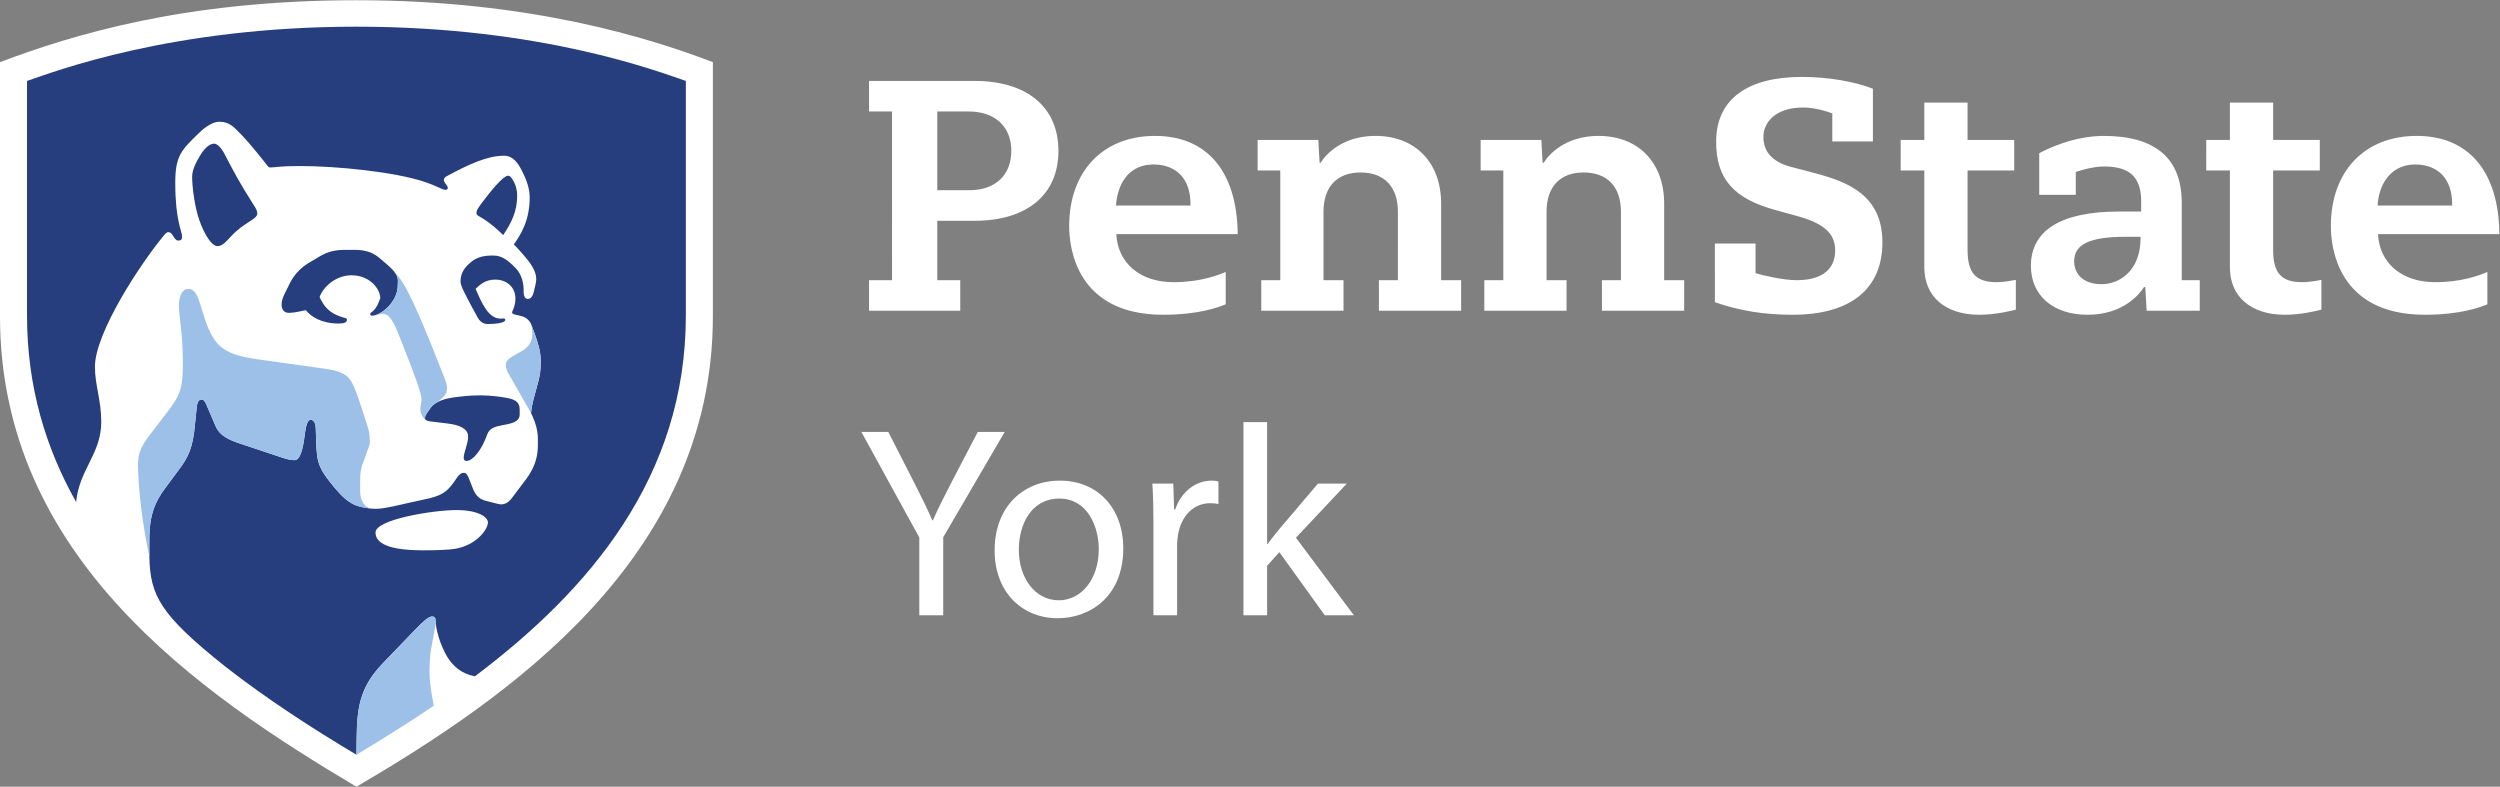
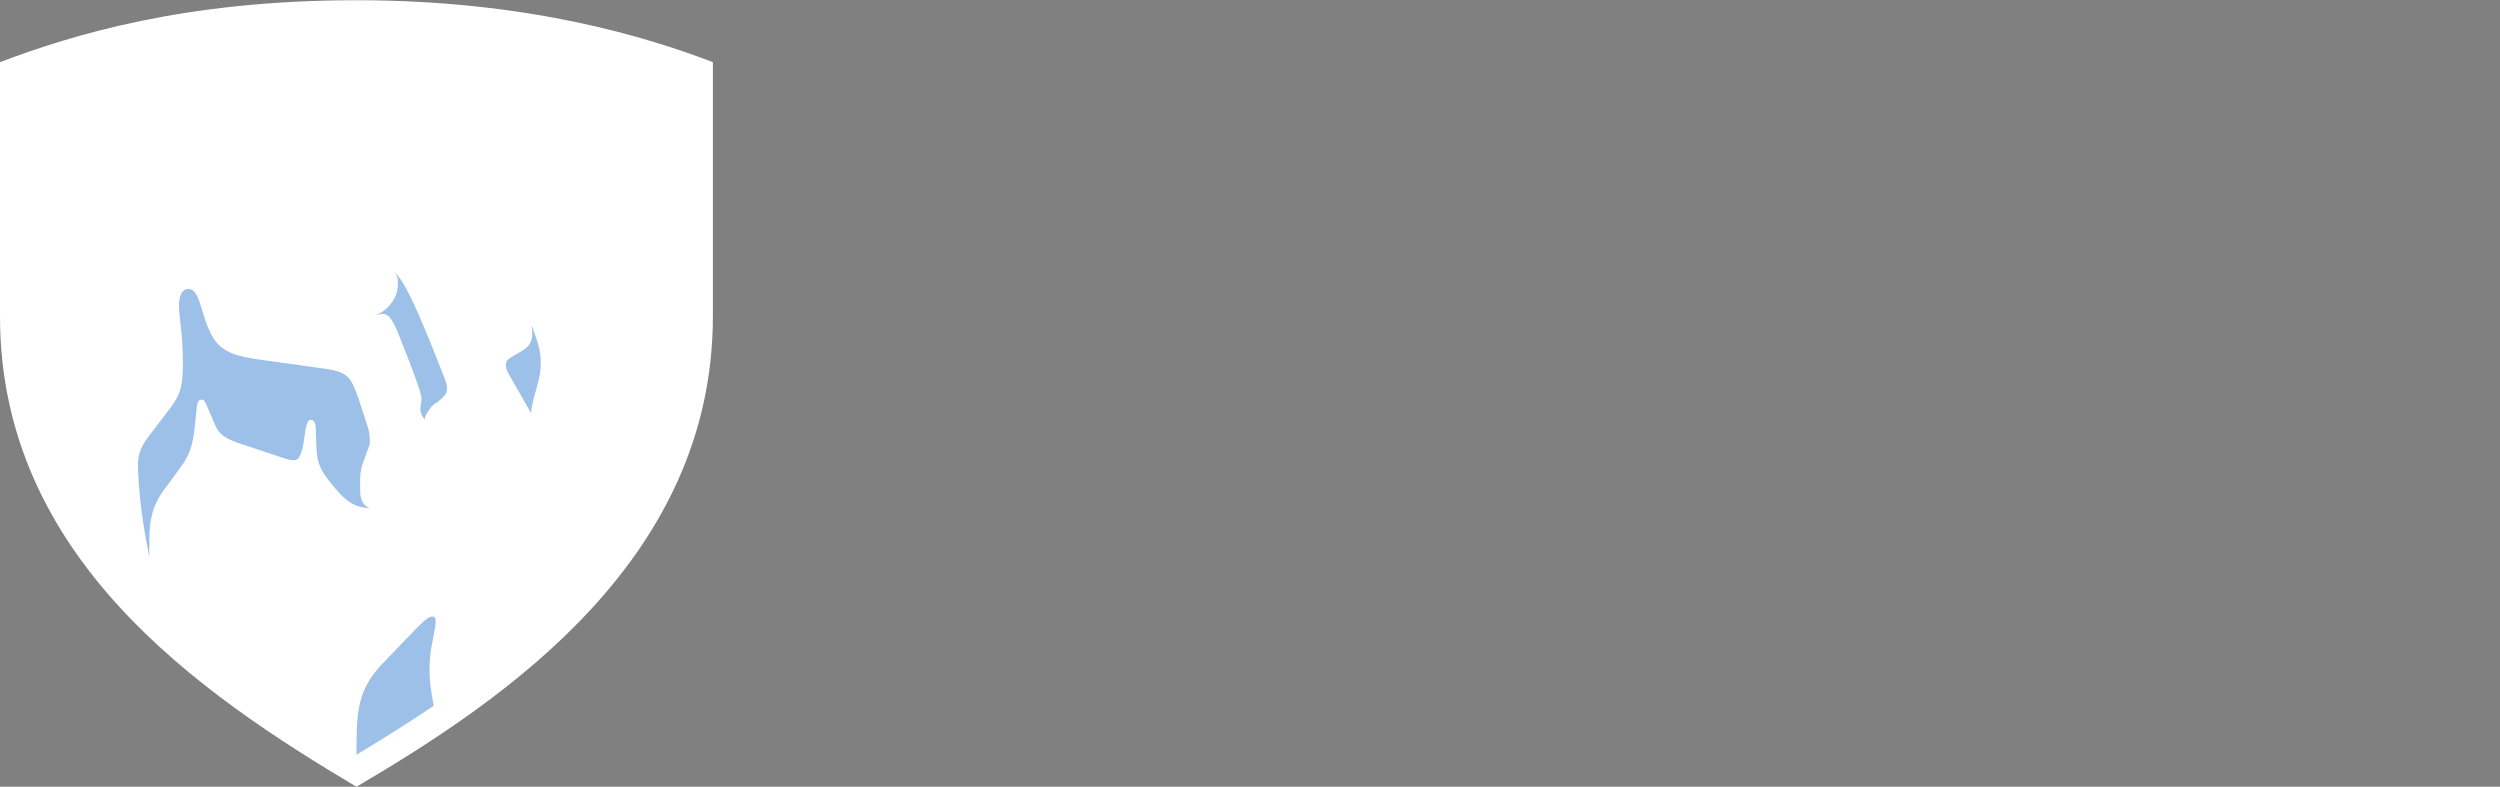
<svg xmlns="http://www.w3.org/2000/svg" viewBox="0 0 345.973 108.88" height="108.88" width="345.973" xml:space="preserve" id="svg2" version="1.1">
  <rect x="0" y="0" width="345.973" height="108.88" fill="#808080" stroke="none" />
  <defs id="defs6" />
  <g transform="matrix(1.333,0,0,-1.333,0,108.88)" id="g10">
    <g transform="scale(0.1)" id="g12">
      <path id="path14" style="fill:#ffffff;fill-opacity:1;fill-rule:nonzero;stroke:none" d="M 370.051,0 C 206.387,97.328 0,238.777 0,488.543 v 263.73 c 75.492,28.555 192.137,64.297 370.039,64.297 179.945,0 303.449,-38.91 370.051,-64.297 V 488.543 C 740.09,236.668 525.707,91.523 370.051,0" />
-       <path id="path16" style="fill:#263e7e;fill-opacity:1;fill-rule:nonzero;stroke:none" d="M 233.824,124.84 C 277.508,90.742 324.289,60.582 370.07,33.23 v 0 0 c 0.414,41.156 -0.91,65.41 26.95,94.55 11.277,11.797 22.886,23.805 33.39,34.684 7.906,8.191 14.309,14.301 18.043,14.301 2.672,0 3.863,-1.403 3.863,-4.981 0,-3.672 1.637,-17.164 10.008,-33.32 10.406,-20.074 25.785,-22.664 30.707,-23.797 119.262,89.773 219,207.281 219,374.457 0,91.789 0,243.645 0,243.645 -29.406,9.996 -150.238,56.335 -341.996,56.335 -191.754,0 -312.578,-46.339 -341.984,-56.335 0,0 0,-151.856 0,-243.645 0,-73.477 19.273,-137.359 51.004,-193.512 3.168,33.848 26.058,49.891 26.058,83.145 0,23.203 -6.566,37.855 -6.566,57.277 0,35.121 47.418,107.379 72.012,136.82 0.718,0.86 2.32,2.918 4.293,2.918 1.765,0 3.101,-1.226 4.179,-2.878 2.5,-3.836 3.582,-5.864 6.258,-5.864 2.699,0 3.738,1.512 3.738,3.899 0,6.125 -7.074,16.328 -7.074,56.25 0,27.91 6.485,33.828 23.844,50.816 3.172,3.106 12.875,12.434 22.141,12.434 10.3,0 15.406,-6.094 21.75,-12.547 10.73,-10.91 25.691,-30.238 28.105,-33.293 0.68,-0.863 1.293,-1.649 2.758,-1.649 4.961,0 9.101,1.493 30.644,1.493 39.149,0 98.145,-6.149 128.465,-16.075 15.613,-5.109 18.867,-8.629 23.004,-8.629 2.024,0 2.199,1.321 2.199,2.379 0,1.973 -4.113,5.145 -4.113,7.832 0,1.786 1.445,3.098 2.883,3.868 22.605,12.14 41.922,21.324 59.582,21.324 10.285,0 15.359,-8.903 19.691,-17.711 3.375,-6.863 7,-16.082 7,-25.543 0,-23.949 -9.148,-38.543 -16.441,-48.777 3.492,-3.586 8.433,-9.012 11.453,-12.614 5.363,-6.406 11.809,-14.777 11.809,-23.468 0,-3.758 -1.832,-9.657 -2.875,-14.332 -0.469,-2.098 -2.313,-6.297 -5.961,-6.227 -3.286,0.062 -4.141,3.656 -4.27,6.836 -0.027,0.66 0,2.098 0,2.41 0,6.895 -1.906,16.246 -8.312,22.797 -7.36,7.523 -14.102,12.992 -22.625,12.992 -0.504,0 -2.317,0.004 -2.918,0.004 -13.993,0 -20.36,-6.117 -24.2,-9.859 -4.199,-4.094 -7.464,-9.567 -7.464,-16.938 0,-4.223 2.875,-9.23 6.707,-16.89 2.261,-4.52 8.066,-15.297 11.234,-20.84 2.762,-4.836 6.309,-6.532 10.277,-6.532 9.739,0 18.235,1.352 18.235,4.278 0,0.801 -0.434,1.476 -1.762,1.476 -0.563,0 -1.91,-0.168 -3.113,-0.168 -12.731,0 -19.539,16.2 -25.918,30.899 4.867,4.738 10.371,9.605 20.359,9.605 12.676,0 20.996,-8.515 20.996,-19.593 0,-5.504 -1.691,-10.098 -2.687,-12.165 -0.5,-1.043 -0.778,-1.687 -0.778,-2.285 0,-1.73 2.2,-2.082 5.661,-2.883 1.23,-0.281 3.585,-0.835 5.015,-1.253 3.731,-1.082 7.692,-4.297 9.363,-8.793 1.118,-2.989 3.661,-9.848 4.215,-11.508 2.098,-6.27 5.485,-15.395 5.485,-26.348 0,-11.133 -0.762,-14.504 -3.821,-25.812 -3.914,-14.461 -5.636,-19.957 -6.277,-27.895 1.344,-2.5 1.461,-3.191 2.07,-4.641 2.184,-4.601 5.032,-13.007 5.032,-22.101 0,-2.438 0,-7.223 0,-7.492 0,-14.5 -5.782,-25.778 -12.047,-34.231 -4.875,-6.578 -11.856,-15.847 -15.856,-20.988 -2.601,-3.109 -6.097,-5.359 -10.004,-5.359 -1.859,0 -4.058,0.625 -6.254,1.175 -2.433,0.61 -7.625,1.922 -9.832,2.481 -8.523,2.152 -11.675,7.723 -14.429,15.219 -0.414,1.121 -1.703,4.308 -2.098,5.324 -2.039,5.222 -3.187,8.566 -6.43,8.566 -2.414,0 -4.73,-1.582 -7.136,-5.203 -8.516,-12.808 -13.145,-17.461 -28.125,-21.148 -5.243,-1.289 -15.871,-3.504 -21.821,-4.828 -8.976,-1.993 -25.004,-6.196 -34.031,-6.196 -1.918,0 -3.937,0.117 -6.004,0.348 -12.301,1.726 -21.039,2.543 -36.367,20.84 -21.074,25.152 -18.902,28.699 -20.164,62.664 -0.145,3.797 -1.387,8.527 -5.324,8.527 -3.535,0 -5.067,-7.211 -6.356,-17.418 -1.512,-11.984 -4.273,-24.437 -10.168,-24.437 -4.129,0 -6.894,0.632 -13.242,2.699 -7.66,2.492 -26.742,8.941 -36.781,12.258 -13.656,4.515 -26.742,8.093 -32.012,20.203 -2.476,5.699 -7.055,16.297 -9.379,21.805 -1.637,3.875 -2.832,5.902 -5.379,5.902 -3.636,0 -4.441,-4.317 -4.847,-7.723 -0.461,-3.855 -1.438,-12.75 -1.918,-18.301 -2.051,-23.668 -6.786,-33.734 -16.801,-46.933 -4.586,-6.047 -8.953,-12.207 -14.027,-18.942 -10.497,-13.914 -16.821,-28.156 -16.489,-55.121 0.024,-1.75 -0.109,-11.793 0,-16.425 0.938,-40.125 11.114,-59.793 78.75,-113.68 z m 242.254,122.953 c -3.176,-0.777 -9.394,-2.316 -37.105,-2.316 -41.985,0 -49.106,10.312 -49.106,18.5 0,13.66 60.203,23.296 83.934,23.296 22.722,0 32.765,-7.304 32.765,-12.863 0,-6.445 -10.246,-21.726 -30.488,-26.617 z m -81.293,259.379 c 0,9.672 -10.883,23.84 -29.859,23.84 -16.875,0 -29.766,-12.735 -33.137,-22.688 4.043,-7.828 7.941,-16.086 24.125,-20.988 2.141,-0.652 4.281,-0.707 4.281,-2.531 0,-2.594 -2.734,-3.891 -8.5,-3.891 -18.34,0 -29.238,7.492 -34.082,13.824 -4.742,-0.664 -10.234,-2.508 -17.093,-2.754 -5.606,-0.203 -8.168,3.543 -8.168,8.551 0,3.231 0.961,6.785 2.878,10.727 1.059,2.183 2.188,4.441 3.012,6.051 2.852,5.574 7.199,17.988 23.942,27.527 1.949,1.109 7.011,4.176 9.605,5.699 9.473,5.57 16.641,6.887 27.91,6.887 0.867,0 7.129,0 8.262,0 13.508,0 20.418,-3.797 26.375,-8.809 12.098,-10.179 18.758,-15.719 18.758,-23.273 0,-8.395 -0.449,-14.821 -7.156,-23.668 -5.762,-7.555 -14.192,-12.574 -19.637,-12.574 -1.539,0 -1.988,0.832 -1.988,1.695 0,1.152 1.273,1.723 2.589,2.789 4.461,3.617 6.473,10.023 7.883,13.586 z m -168.957,54.129 c 4.168,0 7.336,2.758 13.621,9.707 14.067,15.547 27.649,17.629 27.649,24.273 0,2.957 -1.899,5.856 -3.879,8.949 -14.989,23.422 -21.387,36.075 -30.317,53.071 -3.238,6.16 -7.449,10.371 -10.66,10.371 -5.187,0 -10.66,-6.047 -13.828,-11.234 -4.469,-7.313 -8.93,-15.555 -8.93,-23.047 0,-11.328 2.786,-31.993 7.489,-45.227 5.086,-14.301 12.461,-26.863 18.855,-26.863 z m 271.871,30.797 c -0.676,0.386 -3.07,1.254 -3.07,3.629 0,2.738 1.984,5.57 6.008,10.964 9.265,12.426 22,27.657 26.664,27.657 2.277,0 3.695,-1.563 6.512,-6.891 1.667,-3.168 3.105,-8.445 3.105,-13.465 0,-16.519 -5.695,-28.121 -14.523,-41.238 -4.399,4.223 -12.579,12.406 -24.696,19.344 z m -16.32,-250.567 c 0,5.602 4.601,14.289 4.601,22.055 0,9.234 -11.32,12.172 -20.113,13.391 -18.5,2.562 -24.672,1.722 -24.672,5.804 0,2.824 2.489,5.77 5.86,10.614 4.976,7.152 16.824,9.851 23.133,10.718 8.312,1.141 17.511,2.254 28.542,2.254 12.352,0 22.848,-1.847 27.676,-2.687 11.34,-1.969 13.102,-6.715 13.102,-12.035 0,-1.137 0,-3.985 0,-5.321 0,-5.363 -4.391,-8.117 -12.305,-9.844 -1.976,-0.433 -4.75,-0.933 -6.078,-1.21 -5.738,-1.188 -12.84,-2.329 -15.355,-9.571 -5.411,-15.551 -14.809,-27.742 -21.774,-27.433 -1.277,0.054 -2.617,1.027 -2.617,3.265" />
      <path id="path18" style="fill:#9dc0e8;fill-opacity:1;fill-rule:nonzero;stroke:none" d="m 446.664,136.219 c 0.973,10.621 5.652,28.34 5.652,35.566 v 0 c 0,3.578 -1.191,4.981 -3.863,4.981 -3.734,0 -10.137,-6.11 -18.043,-14.301 C 419.906,151.586 408.297,139.578 397.02,127.781 369.16,98.641 370.484,74.387 370.07,33.23 v 0 c 30.961,18.664 59.274,36.605 80.239,50.902 -3.11,17.144 -5.711,29.445 -3.645,52.086 z M 155.074,238.52 c -0.109,4.632 0.024,14.675 0,16.425 -0.332,26.965 5.992,41.207 16.489,55.121 5.074,6.735 9.441,12.895 14.027,18.942 10.015,13.199 14.75,23.265 16.801,46.933 0.48,5.551 1.457,14.446 1.918,18.301 0.406,3.406 1.211,7.723 4.847,7.723 2.547,0 3.742,-2.027 5.379,-5.902 2.324,-5.508 6.903,-16.106 9.379,-21.805 5.27,-12.11 18.356,-15.688 32.012,-20.203 10.039,-3.317 29.121,-9.766 36.781,-12.258 6.348,-2.067 9.113,-2.699 13.242,-2.699 5.895,0 8.656,12.453 10.168,24.437 1.289,10.207 2.821,17.418 6.356,17.418 3.937,0 5.179,-4.73 5.324,-8.527 1.262,-33.965 -0.91,-37.512 20.164,-62.664 15.328,-18.297 24.066,-19.114 36.367,-20.84 -4.566,1.363 -10.437,6.648 -10.437,17.766 0,2.035 0,10.871 0,12.214 0,6.106 0.73,12.321 3.754,19.344 1.421,3.313 3.093,9.285 4.664,12.938 2.679,6.23 1.402,7.804 1.402,12.195 0,4.637 -1.531,9.23 -5.195,20.344 -1.879,5.707 -4.43,14.011 -6.875,20.836 -7.637,21.308 -10.727,26.332 -36.207,29.707 -8.184,1.082 -43.938,6.152 -51.414,7.211 -28.602,4.058 -50.993,5.418 -62.653,24.582 -13.918,22.882 -12.515,50.785 -25.902,50.785 -6.352,0 -9.719,-7.106 -9.719,-17.473 0,-10.887 4.113,-28.5 4.113,-59.152 0,-26.504 -2.476,-33.891 -17.918,-53.406 -4.007,-5.063 -9.398,-12.512 -12.851,-16.848 -11.496,-14.426 -16.586,-22.555 -15.887,-39.367 1.805,-43.52 8.699,-75.493 11.871,-92.078 z m 306.989,184.265 c 1.125,-2.797 2.062,-5.98 2.062,-8.351 0,-5.34 -1.324,-6.973 -4.266,-10.125 -1.757,-1.567 -3.714,-3.219 -5.504,-4.887 -2.925,-1.531 -5.542,-3.5 -7.3,-6.027 -3.371,-4.844 -5.86,-7.79 -5.86,-10.614 0,-0.879 0.289,-1.531 0.922,-2.035 -4.082,3.024 -5.715,7.699 -5.715,11.859 0,3.727 1.215,5.696 1.215,9.2 0,2.968 -0.836,5.875 -1.336,7.554 -5.707,19.094 -15.312,41.801 -21.234,57.243 -6.035,15.738 -10.777,24.367 -17.594,24.367 -3.789,0 -7.16,-1.867 -11.144,-1.867 5.445,0.003 13.871,5.023 19.629,12.574 6.707,8.847 7.156,15.273 7.156,23.668 0,3.554 -1.477,6.668 -4.301,10.023 8.637,-8.801 14.164,-20.004 20.016,-32.406 12.82,-27.184 23.929,-56.953 33.254,-80.176 z m 89.628,56.774 v 0 c 1.118,-2.989 3.661,-9.848 4.215,-11.508 2.098,-6.27 5.485,-15.395 5.485,-26.348 0,-11.133 -0.762,-14.504 -3.821,-25.812 -3.914,-14.457 -5.636,-19.957 -6.277,-27.895 -1.094,2.246 -21.668,37.75 -23.238,40.637 -1.571,2.887 -2.883,5.695 -2.883,9.031 0,3.625 1.551,5.809 5.941,8.57 2.633,1.657 6.047,3.614 8.352,4.793 10.594,5.43 13.133,12.137 13.144,19.309 0.004,3.012 -0.437,6.105 -0.918,9.223" />
-       <path id="path20" style="fill:#ffffff;fill-opacity:1;fill-rule:nonzero;stroke:none" d="m 1315.49,252.043 h 0.56 c 3.39,4.801 8.19,10.727 12.14,15.531 l 40.09,47.156 h 29.93 l -52.79,-56.187 60.13,-80.469 h -30.21 l -47.15,65.5 -12.7,-14.117 v -51.383 h -24.57 v 200.457 h 24.57 z m -118.02,20.055 c 0,16.086 -0.28,29.925 -1.12,42.632 h 21.74 l 0.84,-26.824 h 1.13 c 6.21,18.348 21.18,29.926 37.84,29.926 2.82,0 4.8,-0.277 7.06,-0.852 v -23.433 c -2.55,0.574 -5.09,0.851 -8.47,0.851 -17.51,0 -29.93,-13.269 -33.32,-31.902 -0.57,-3.391 -1.13,-7.34 -1.13,-11.578 v -72.844 h -24.57 z m -139.74,-25.985 c 0,-29.925 17.22,-52.508 41.51,-52.508 23.71,0 41.5,22.297 41.5,53.071 0,23.16 -11.58,52.523 -40.94,52.523 -29.36,0 -42.07,-27.101 -42.07,-53.086 z m 108.42,1.414 c 0,-50.535 -35.01,-72.554 -68.04,-72.554 -36.99,0 -65.51,27.097 -65.51,70.304 0,45.731 29.93,72.555 67.76,72.555 39.25,0 65.79,-28.512 65.79,-70.305 z M 954.402,178.074 v 80.746 l -60.14,109.559 h 27.957 l 26.816,-52.524 c 7.344,-14.394 12.992,-25.972 18.922,-39.242 h 0.563 c 5.363,12.418 11.859,24.848 19.203,39.242 l 27.387,52.524 h 27.95 L 979.25,259.105 V 178.074 Z M 1663.1,494.188 h 85.36 v 31.742 h -20.76 v 79.422 c 0,42.742 -26.79,70.363 -68.24,70.363 -34.4,0 -51.91,-19.539 -56.83,-27.906 l -1.13,0.078 -1.32,23.676 h -63 v -31.739 h 23.53 V 525.93 h -19.73 v -31.742 h 85.36 v 31.742 h -20.75 v 71.066 c 0,25.899 14.02,40.75 38.48,40.75 24.62,0 38.75,-14.851 38.75,-40.75 V 525.93 h -19.72 z m -656.68,125.136 h -33.365 v 81.727 h 32.675 c 27.27,0 44.2,-15.66 44.2,-40.875 0,-25.196 -16.67,-40.852 -43.51,-40.852 z m 152.12,-15.906 c 2.07,26.824 16.48,42.633 38.94,42.633 24.07,0 38.44,-15.274 38.44,-40.863 v -1.77 z m 1309.8,0.008 c 1.62,25.785 16.52,42.625 38.97,42.625 24.07,0 38.45,-15.274 38.45,-40.863 v -1.762 z m -286.6,-81.649 c -20.97,0 -28.41,12.692 -28.41,23.563 0,17.973 16.05,25.64 53.66,25.64 h 15.26 v -1.769 c 0,-32.59 -21,-47.434 -40.51,-47.434 z M 902.227,494.188 h 94.695 v 31.742 h -23.867 v 61.656 h 38.575 c 54.61,0 87.21,27.137 87.21,72.59 0,45.469 -32.6,72.617 -87.21,72.617 H 902.227 v -31.742 h 23.867 V 525.93 h -23.867 z m 529.323,0 h 85.36 v 31.742 h -20.76 v 79.422 c 0,42.742 -26.78,70.363 -68.24,70.363 -34.39,0 -51.91,-19.539 -56.83,-27.906 l -1.12,0.078 -1.33,23.676 h -63 v -31.739 h 23.53 V 525.93 h -19.73 v -31.742 h 85.37 v 31.742 h -20.76 v 71.066 c 0,25.899 14.03,40.75 38.48,40.75 24.63,0 38.75,-14.851 38.75,-40.75 V 525.93 h -19.72 z m -272.61,79.566 h 126.01 c -0.56,64.832 -31.74,101.961 -85.74,101.961 -54.19,0 -89.21,-36.781 -89.21,-93.707 0,-21.574 7.04,-91.969 97.51,-91.969 37.04,0 57.03,7.649 65,10.844 v 33.547 c -9.04,-3.696 -26.83,-10.578 -54.28,-10.578 -35.08,0 -57.86,20.269 -59.29,49.902 z m 663.64,-40.57 v 30.793 h -42.22 V 503.02 c 26.24,-8.973 51.2,-12.981 80.71,-12.981 60.1,0 93.2,26.699 93.2,75.18 0,49.101 -36.13,62.812 -69.99,71.808 l -24.03,6.297 c -19.6,4.934 -29.54,15.473 -29.54,31.324 0,15.207 12.74,30.555 41.21,30.555 12.38,0 25.06,-4.078 30.33,-6.144 v -29.137 h 42.16 v 54.785 c -19.6,7.672 -47.07,12.231 -73.81,12.231 -57.35,0 -88.93,-23.84 -88.93,-67.129 0,-38.649 18,-59.282 62.11,-71.215 l 20.69,-5.699 c 28.95,-7.778 40.77,-18.25 40.77,-36.149 0,-19.875 -14.17,-30.816 -39.9,-30.816 -13.6,0 -34.07,4.644 -42.76,7.254 z m 150.66,106.64 h 24.56 V 539.246 c 0,-30.351 21.81,-49.207 56.93,-49.207 17.23,0 33.51,4.082 38.07,5.324 v 30.867 c -4.6,-0.882 -13.15,-2.378 -19.79,-2.378 -21.83,0 -30.33,9.421 -30.33,33.597 v 82.375 h 48.43 v 31.739 h -48.43 v 38.742 h -44.88 v -38.742 h -24.56 z m 181.81,-1.562 c 1.53,0.539 16.49,5.715 29.54,5.715 26.52,0 38.35,-11.215 38.35,-36.364 v -10.445 h -23.5 c -59.53,0 -91,-19.477 -91,-56.32 0,-30.868 23.07,-50.809 58.77,-50.809 37.24,0 54.15,21.629 58.68,28.766 l 1.3,0.011 1.42,-24.628 h 55.13 v 31.742 h -18.7 v 80.371 c 0,46.058 -27.27,69.414 -81.06,69.414 -32.18,0 -60.78,-14.613 -66.89,-17.953 V 614.57 h 37.96 z m 135.43,1.562 h 24.55 V 539.246 c 0,-30.351 21.82,-49.207 56.93,-49.207 17.24,0 33.51,4.082 38.07,5.324 v 30.871 c -8.31,-1.582 -14.96,-2.382 -19.79,-2.382 -21.82,0 -30.32,9.421 -30.32,33.597 v 82.375 h 48.43 v 31.739 h -48.43 v 38.742 h -44.89 v -38.742 h -24.55 z m 178.32,-66.066 h 125.98 c -0.55,64.832 -31.73,101.957 -85.74,101.957 -54.19,0 -89.2,-36.781 -89.2,-93.707 0,-21.574 7.03,-91.969 97.51,-91.969 37.03,0 57.02,7.649 64.99,10.844 v 33.547 c -9.04,-3.696 -26.82,-10.578 -54.27,-10.578 -35.09,0 -57.84,20.273 -59.27,49.906" />
    </g>
  </g>
</svg>